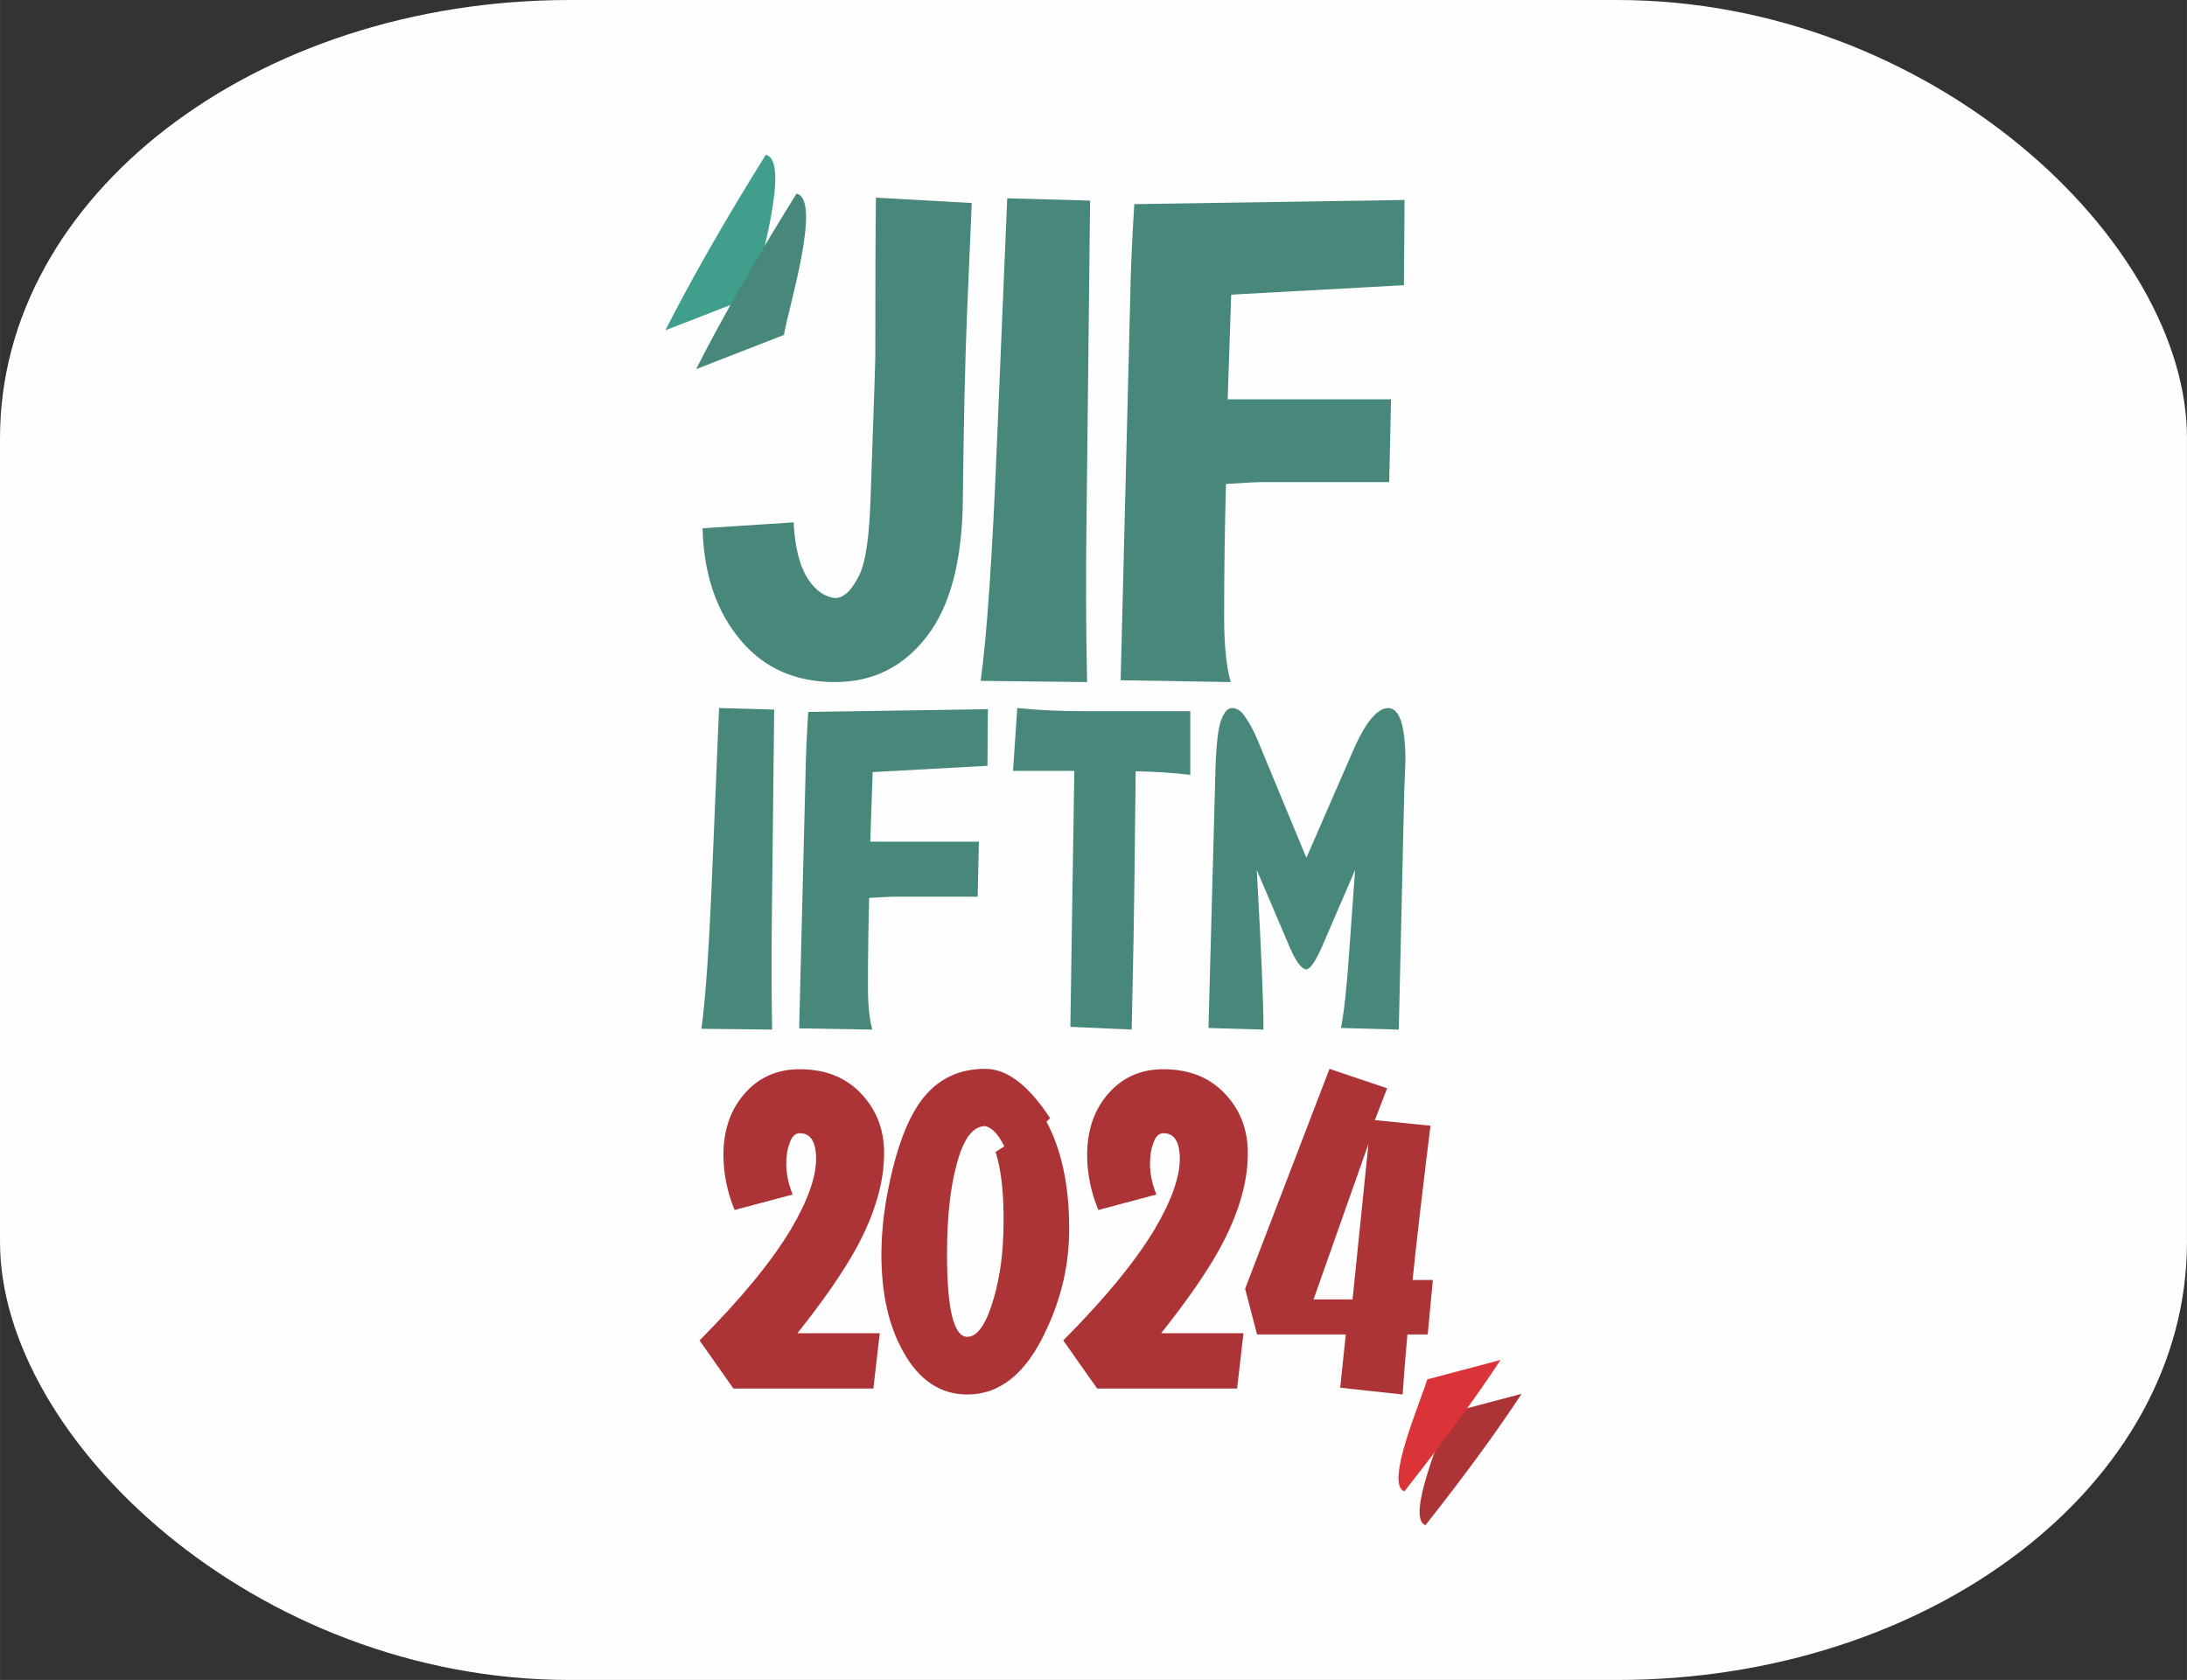
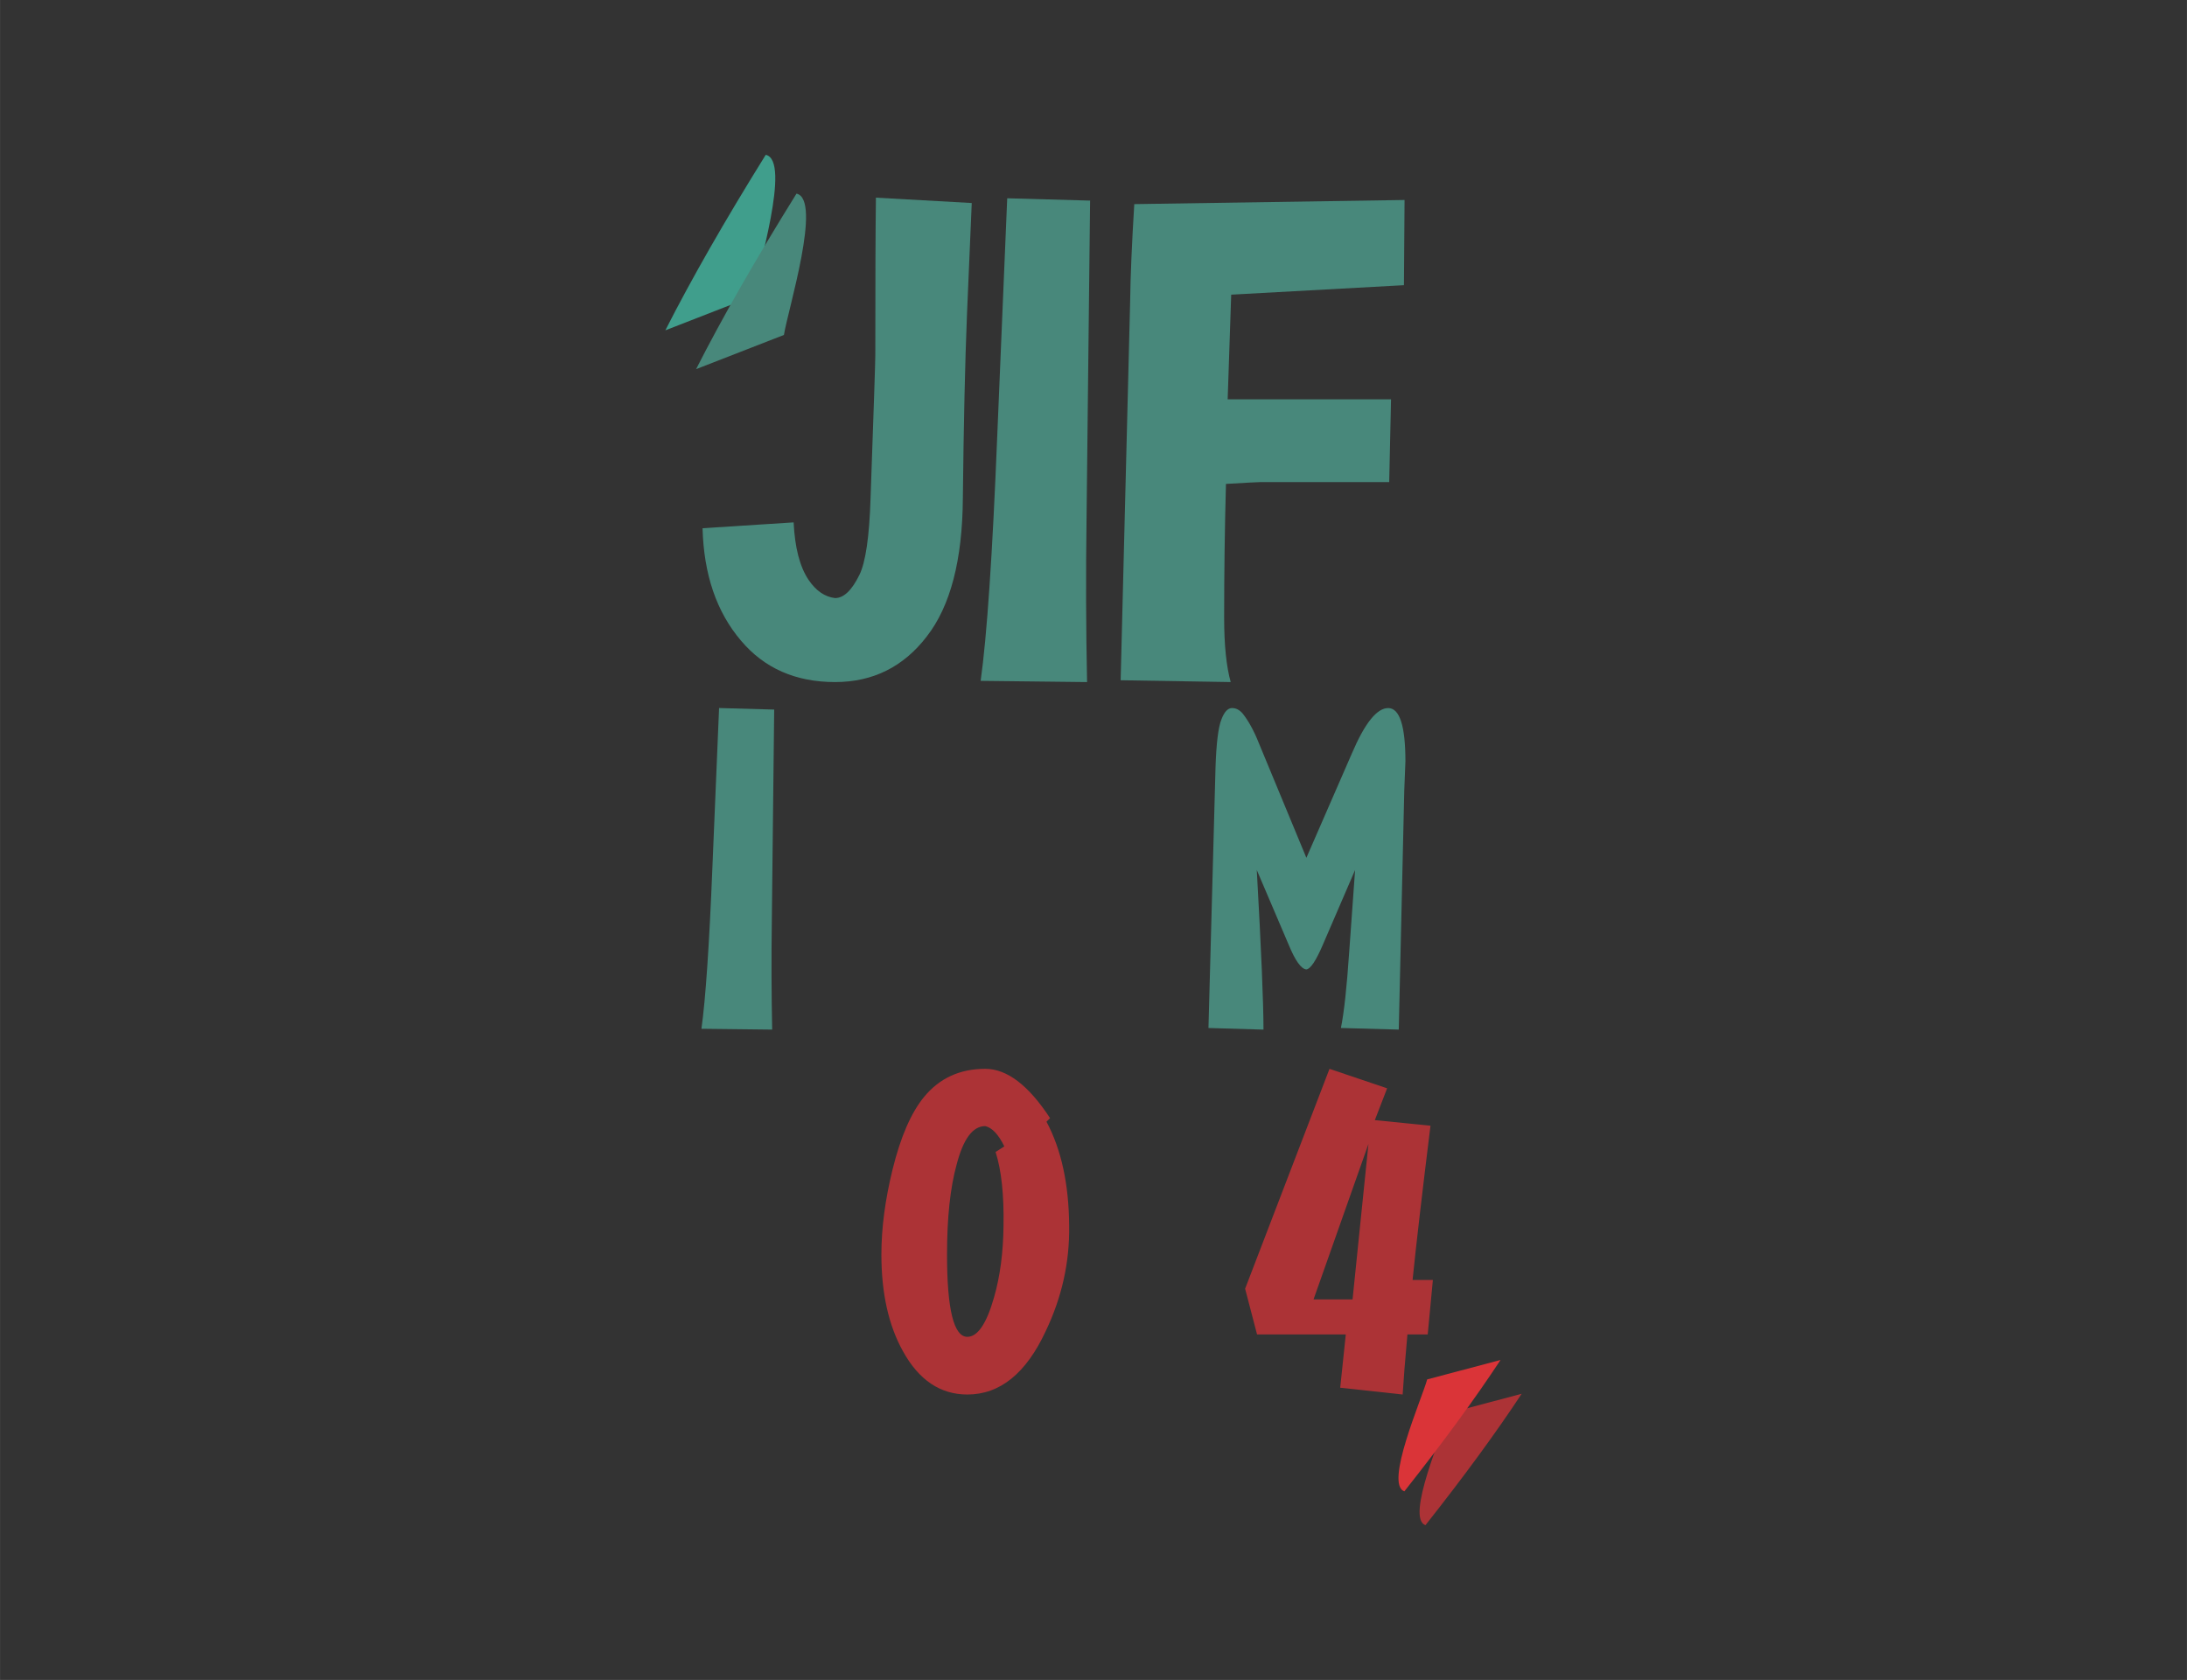
<svg xmlns="http://www.w3.org/2000/svg" xml:space="preserve" width="37.519mm" height="28.829mm" version="1.1" style="shape-rendering:geometricPrecision; text-rendering:geometricPrecision; image-rendering:optimizeQuality; fill-rule:evenodd; clip-rule:evenodd" viewBox="0 0 2049.74 1575.03">
  <rect x="0" y="0" width="2049.74" height="1575.03" fill="#333333" stroke="none" />
  <defs>
    <style type="text/css">
   
    .fil0 {fill:#FEFEFE}
    .fil5 {fill:#DA3438}
    .fil3 {fill:#AC3336}
    .fil2 {fill:#48887B}
    .fil4 {fill:#409E8C}
    .fil1 {fill:#AC3336;fill-rule:nonzero}
   
  </style>
  </defs>
  <g id="Camada_x0020_1">
-     <rect class="fil0" x="-0.01" y="-0" width="2049.74" height="1575.03" rx="534.11" ry="410.42" />
    <g id="_1710732505056">
-       <path class="fil1" d="M828.61 1080c0.26,27.8 -8.52,58.15 -26.46,90.92 -12.41,22.39 -30.67,48.73 -54.78,79.02l77.17 0 -5.98 51.85 -131.19 0 -31.75 -45.11c39.06,-39.25 67.63,-74.05 85.76,-104.4 15.91,-27.04 23.73,-49.31 23.48,-66.68 -0.25,-15.46 -5.34,-23.16 -15.27,-23.16 -4.45,0 -7.7,3.25 -9.67,9.74 -2.03,4.96 -2.99,11.39 -2.99,19.34 0,8.97 1.97,18.39 5.98,28.38l-54.46 14.5c-6.93,-17.11 -10.43,-34.29 -10.43,-51.47 0,-22.59 6.23,-41.36 18.64,-56.24 13.42,-16.16 31.05,-24.24 52.93,-24.24 25.58,0 45.75,8.72 60.38,26.09 12.22,14.19 18.39,31.3 18.64,51.47z" />
      <path id="_1" class="fil1" d="M1002.05 1149.29c0.51,34.1 -6.81,67 -22.02,98.81 -18.38,39.51 -42.82,59.3 -73.42,59.3 -25.32,0 -45.49,-13.55 -60.38,-40.66 -13.42,-24.11 -20.16,-54.27 -20.16,-90.6 0,-24.81 3.5,-51.41 10.49,-79.79 7.45,-30.28 17.24,-52.93 29.4,-67.82 14.44,-17.62 33.59,-26.47 57.45,-26.47 20.36,0 40.59,15.4 60.76,46.26l-3.37 3.31c13.93,26.09 21,58.66 21.25,97.66zm-60.76 -74.5c-5.47,-11.19 -11.45,-17.56 -17.88,-19.02 -11.71,0 -20.62,12.02 -26.85,36.14 -5.98,21.63 -8.97,49.69 -8.97,84.24 0,51.47 6.36,77.17 19.02,77.17 9.67,0 18.01,-12.28 25.01,-36.9 5.73,-19.85 8.65,-42.25 8.91,-67.13 0.51,-29.08 -1.97,-52.17 -7.44,-69.28l8.21 -5.22z" />
-       <path id="_2" class="fil1" d="M1169.51 1080c0.26,27.8 -8.52,58.15 -26.46,90.92 -12.41,22.39 -30.67,48.73 -54.78,79.02l77.17 0 -5.98 51.85 -131.19 0 -31.75 -45.11c39.06,-39.25 67.63,-74.05 85.76,-104.4 15.91,-27.04 23.73,-49.31 23.48,-66.68 -0.25,-15.46 -5.34,-23.16 -15.27,-23.16 -4.45,0 -7.7,3.25 -9.67,9.74 -2.03,4.96 -2.99,11.39 -2.99,19.34 0,8.97 1.97,18.39 5.98,28.38l-54.46 14.5c-6.93,-17.11 -10.43,-34.29 -10.43,-51.47 0,-22.59 6.23,-41.36 18.64,-56.24 13.42,-16.16 31.05,-24.24 52.93,-24.24 25.58,0 45.75,8.72 60.38,26.09 12.22,14.19 18.39,31.3 18.64,51.47z" />
      <path id="_3" class="fil1" d="M1342.95 1200l-4.83 51.09 -19.02 0c-2.23,24.62 -3.69,43.39 -4.46,56.31l-58.53 -6.36 5.22 -49.94 -83.16 0 -11.19 -42.88 79.08 -206.14 54.02 18.26 -11.52 29.83 52.17 5.22c-7.7,62.1 -13.3,110.32 -16.79,144.62l19.02 0zm-60.38 -127.5l-51.47 145.76 36.58 0 14.89 -145.76z" />
      <path class="fil2" d="M910.75 190.34l-4.45 104.19c-1.89,46.27 -3.12,103.72 -3.88,172.51 -0.38,58.01 -11.64,101.26 -33.88,129.74 -21.77,28.39 -50.44,42.68 -85.93,42.68 -36.9,0 -66.33,-12.96 -88.1,-38.8 -23,-26.97 -34.92,-62.18 -36.06,-105.42l85.36 -5.49c1.14,23.66 5.77,41.54 13.91,53.75 7,10.41 15.33,16.08 24.89,17.22 8.13,0 15.71,-7.19 22.81,-21.67 5.86,-11.83 9.36,-35.87 10.5,-72.02 2.93,-82.8 4.45,-127.56 4.45,-134.18 0,-70.32 0.19,-119.43 0.57,-147.53l89.81 5.02z" />
      <path class="fil2" d="M1021.68 188.07l-3.31 296.11c-0.76,53.65 -0.57,105.33 0.47,155.29l-99.74 -1.14c5.87,-41.73 11.07,-118.1 15.52,-229.01l9.37 -223.42 77.69 2.17z" />
      <path class="fil2" d="M1316.41 187.5l-0.57 79.87 -161.91 8.89 -3.31 98.14 153.11 0 -1.7 77.59 -120.84 0c-2.27,0 -12.96,0.57 -32.17,1.7 -1.14,41.73 -1.7,83.56 -1.7,125.29 0,25.93 2.08,45.99 6.15,60.47l-103.15 -1.7 8.89 -354.87c0.29,-24.04 1.61,-54.51 3.88,-91.51l253.33 -3.88z" />
      <path class="fil3" d="M1426.15 1306.74c-23.64,35.93 -53.65,76.99 -90.11,123.13 -18.95,-6.35 16.31,-86.57 21.37,-104.92l68.74 -18.21z" />
      <path class="fil4" d="M623.58 309.69c24.18,-47.65 55.52,-102.51 94.09,-164.54 24.28,5.21 -8.09,109.13 -11.78,132.49l-82.31 32.05z" />
      <path class="fil5" d="M1406.37 1275.03c-23.64,35.93 -53.65,76.99 -90.11,123.13 -18.95,-6.35 16.31,-86.57 21.37,-104.92l68.74 -18.21z" />
      <path class="fil2" d="M652.4 346.08c24.19,-47.64 55.52,-102.51 94.1,-164.54 24.28,5.21 -8.09,109.13 -11.78,132.49l-82.31 32.05z" />
      <path class="fil2" d="M725.59 665.25l-2.2 196.81c-0.5,35.66 -0.38,70.01 0.31,103.22l-66.3 -0.76c3.9,-27.74 7.36,-78.5 10.32,-152.21l6.22 -148.51 51.64 1.45z" />
-       <path class="fil2" d="M925.87 664.87l-0.38 53.09 -107.62 5.91 -2.2 65.23 101.77 0 -1.13 51.58 -80.32 0c-1.51,0 -8.62,0.38 -21.39,1.13 -0.75,27.74 -1.13,55.54 -1.13,83.28 0,17.23 1.38,30.57 4.09,40.19l-68.56 -1.14 5.91 -235.87c0.19,-15.97 1.07,-36.23 2.58,-60.82l168.38 -2.58z" />
-       <path class="fil2" d="M1115.59 726.45c-16.42,-1.95 -33.52,-3.08 -51.2,-3.33l-1.13 99.88c-0.25,27.3 -1.07,74.73 -2.58,142.28l-57.49 -2.58c0.25,-20.63 0.75,-53.71 1.51,-99.13l2.2 -140.83 -57.48 0 4.02 -58.94c18.68,1.95 39.69,2.96 63.03,2.96l99.13 0 0 59.69z" />
      <path class="fil2" d="M1317.21 713.93c0,0.69 -0.12,3.9 -0.37,9.56 -0.19,5.91 -0.44,11.7 -0.69,17.3l-5.16 224.49 -54.22 -1.51c2.96,-14.72 5.54,-38.43 7.74,-71.07l5.54 -77.05 -30.2 70.01c-6.41,14.97 -11.57,22.77 -15.47,23.21 -4.91,-0.44 -10.44,-8.24 -16.6,-23.21l-29.88 -70.01c4.21,74.91 6.29,124.79 6.29,149.64l-51.57 -1.51 6.61 -244.3c0.75,-22.64 2.58,-37.61 5.53,-44.97 2.7,-7.17 6.04,-10.69 9.94,-10.69 3.71,0 7.04,1.7 10,5.16 5.6,7.11 10.63,16.36 15.1,27.62l44.59 107.62 42.71 -98c12.07,-28.31 23.4,-42.39 33.96,-42.39 10.76,0 16.16,16.67 16.16,50.13z" />
    </g>
  </g>
</svg>